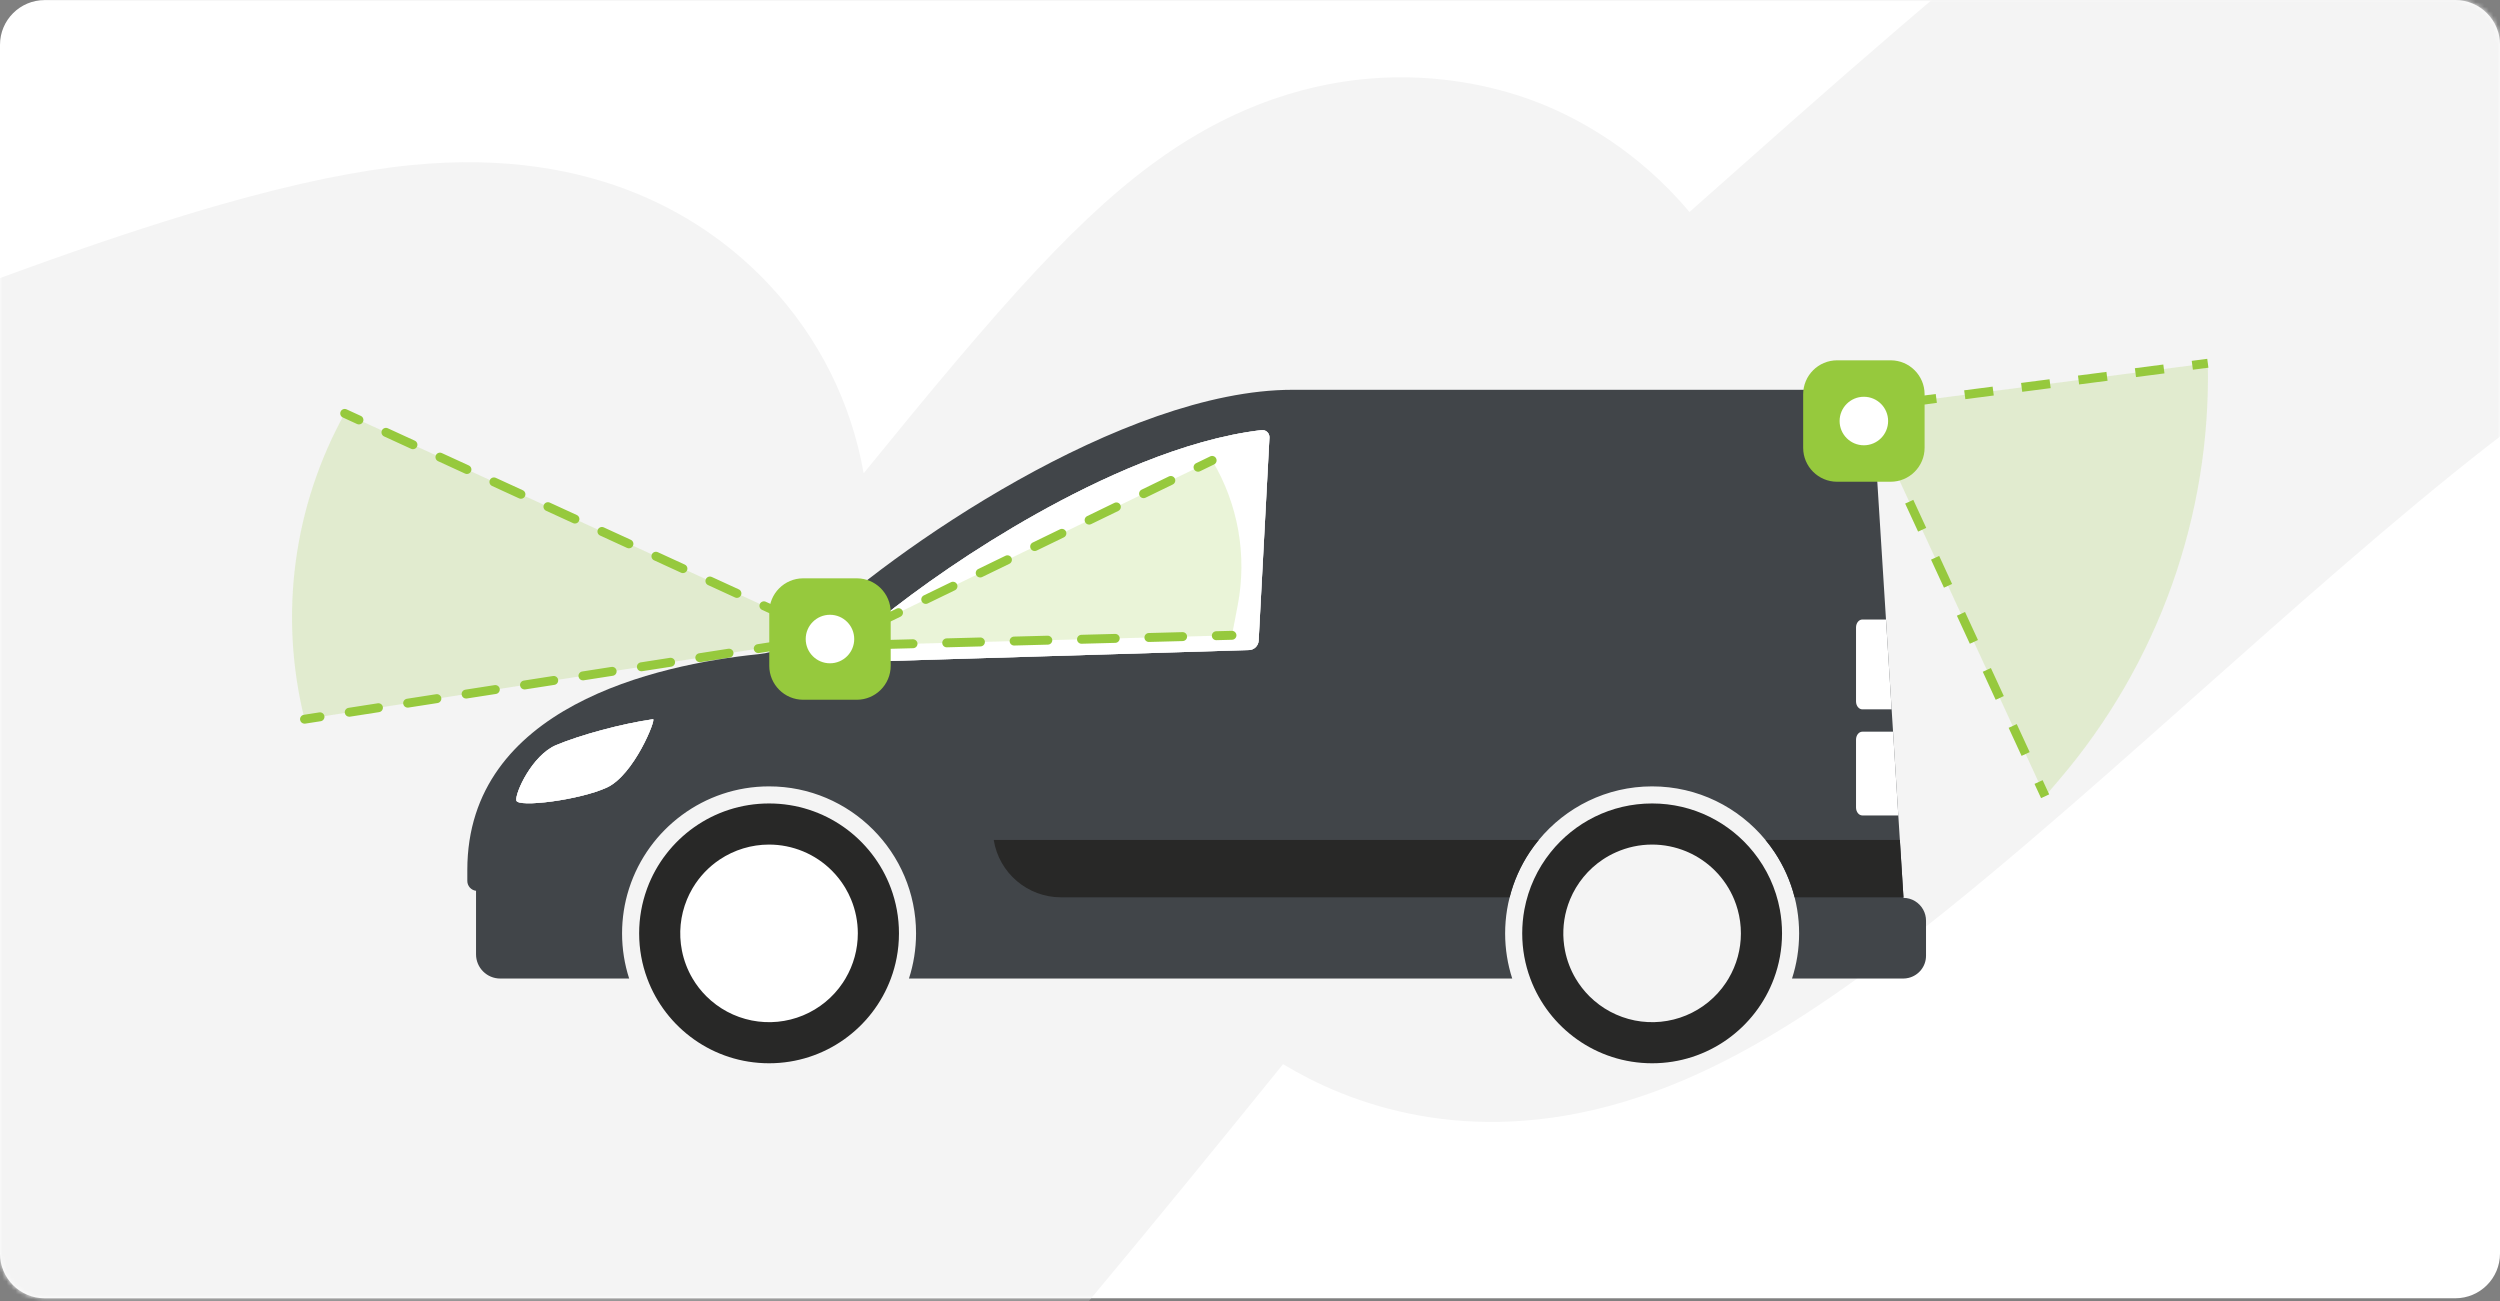
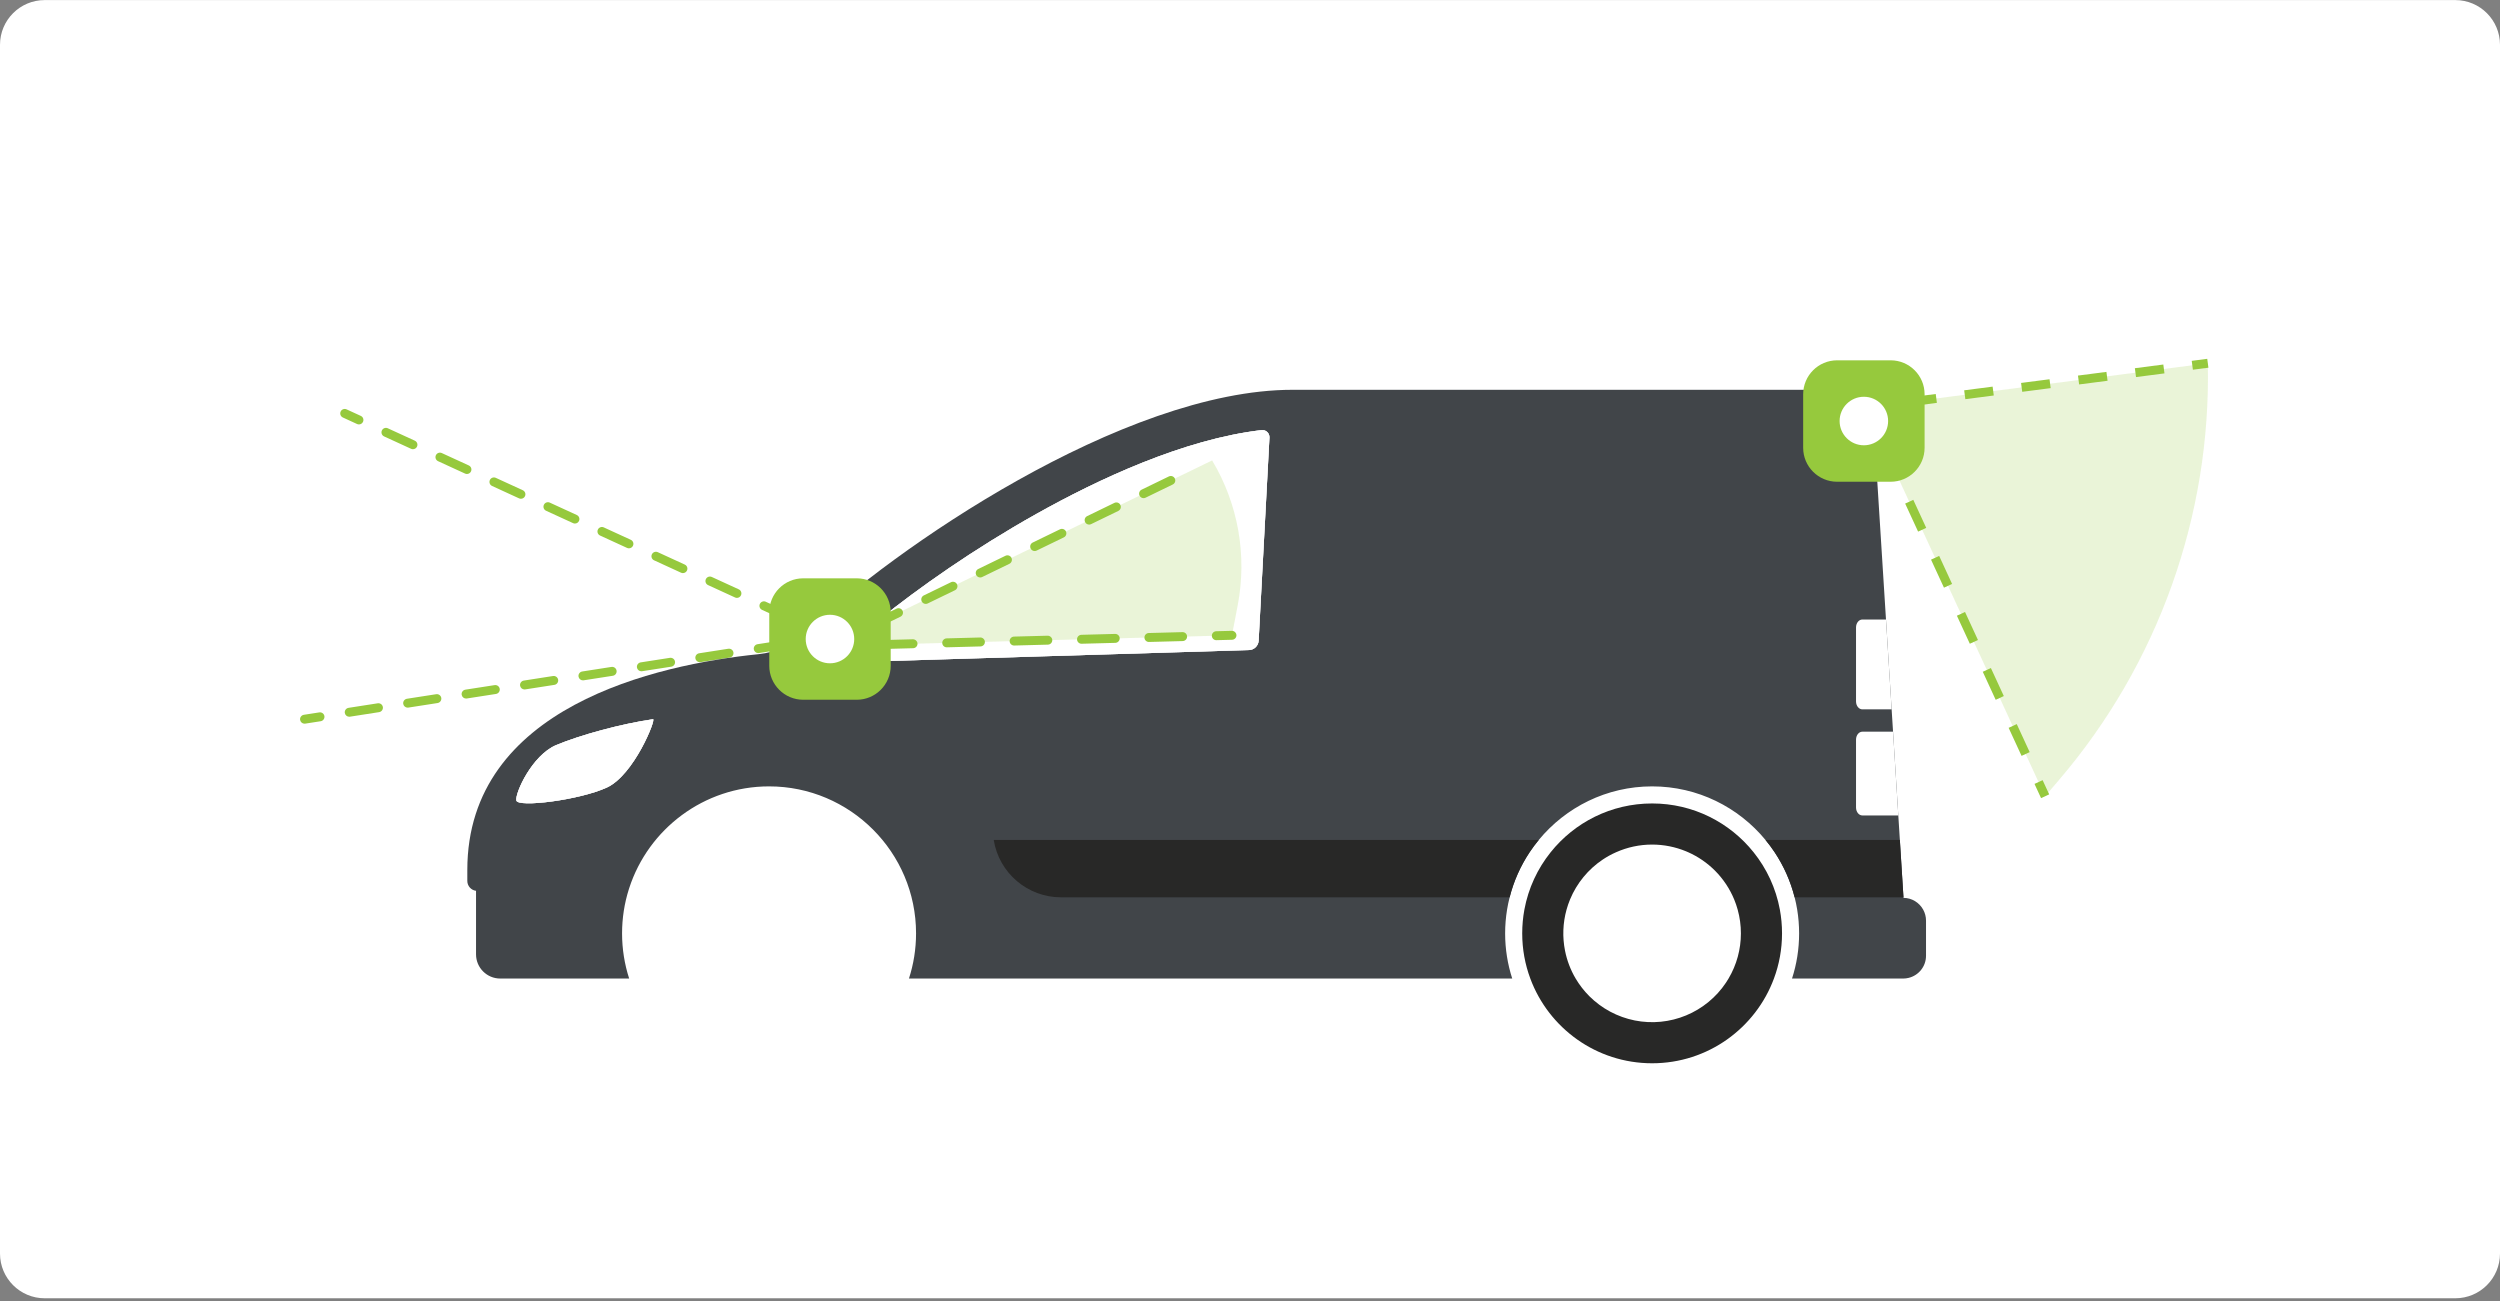
<svg xmlns="http://www.w3.org/2000/svg" width="559" height="291" viewBox="0 0 559 291" fill="none">
  <rect x="0" y="0" width="559" height="291" fill="#808080" stroke="none" />
  <path d="M549 0.016H10C4.477 0.016 0 4.493 0 10.016V280.296C0 285.819 4.477 290.296 10 290.296H549C554.523 290.296 559 285.819 559 280.296V10.016C559 4.493 554.523 0.016 549 0.016Z" fill="white" />
  <mask id="mask0_13339_98061" style="mask-type:alpha" maskUnits="userSpaceOnUse" x="0" y="0" width="559" height="291">
    <path d="M549 0.016H10C4.477 0.016 0 4.493 0 10.016V280.296C0 285.819 4.477 290.296 10 290.296H549C554.523 290.296 559 285.819 559 280.296V10.016C559 4.493 554.523 0.016 549 0.016Z" fill="white" />
  </mask>
  <g mask="url(#mask0_13339_98061)">
-     <path d="M592.774 75.667C591.174 76.247 581.004 80.377 555.844 100.047C535.674 115.817 513.204 135.767 491.484 155.057C465.304 178.317 440.574 200.277 418.024 216.797C402.464 228.197 389.284 236.037 376.534 241.487C339.324 257.397 310.474 250.127 292.814 241.227C290.794 240.197 288.824 239.107 286.894 237.947C260.534 270.537 228.634 309.527 189.374 354.027C164.804 381.897 144.784 400.697 126.384 413.217C112.214 422.847 98.494 429.067 84.434 432.227C77.394 433.807 70.354 434.587 63.424 434.587C45.144 434.587 27.594 429.157 12.574 418.627C-2.476 408.077 -21.446 387.847 -26.346 351.417C-28.106 338.347 -27.946 323.817 -25.866 307.007C-23.366 286.797 -17.916 262.257 -9.626 233.957C-48.736 250.497 -80.676 265.407 -81.026 265.567L-147.086 124.247C-144.856 123.207 -91.946 98.507 -35.666 75.947C-1.266 62.157 27.534 51.937 49.934 45.577C66.384 40.907 80.194 38.067 92.154 36.897C133.564 32.847 158.394 49.187 171.934 63.607C183.264 75.667 190.384 90.277 193.114 105.827C208.124 87.357 220.754 72.177 231.764 60.407C242.444 48.987 251.624 40.767 260.674 34.517C297.994 8.757 331.964 18.087 344.844 23.297C352.624 26.447 366.104 33.467 377.764 47.407C381.304 44.277 384.704 41.257 387.894 38.427C456.944 -22.903 505.934 -63.993 555.754 -75.863L573.834 0.017C572.164 0.417 570.464 0.897 568.714 1.467L573.834 0.017L591.904 75.897C592.324 75.797 592.614 75.707 592.774 75.667Z" fill="#F4F4F4" />
-   </g>
+     </g>
  <path d="M68.093 161.817C67.609 161.817 67.183 161.464 67.106 160.971C67.021 160.425 67.395 159.914 67.941 159.829L71.399 159.29C71.942 159.212 72.455 159.58 72.54 160.125C72.625 160.671 72.251 161.182 71.705 161.267L68.247 161.805C68.196 161.813 68.144 161.817 68.093 161.817Z" fill="#96C93D" />
  <path d="M78.085 160.262C77.601 160.262 77.175 159.91 77.098 159.416C77.013 158.87 77.387 158.359 77.933 158.274L84.465 157.257C85.014 157.175 85.522 157.547 85.607 158.092C85.692 158.638 85.318 159.149 84.772 159.234L78.24 160.251C78.188 160.258 78.136 160.262 78.085 160.262ZM91.15 158.229C90.665 158.229 90.24 157.877 90.162 157.383C90.078 156.837 90.451 156.326 90.997 156.241L97.531 155.224C98.074 155.142 98.587 155.513 98.672 156.059C98.757 156.605 98.383 157.116 97.837 157.201L91.304 158.217C91.252 158.225 91.201 158.229 91.15 158.229ZM104.215 156.196C103.731 156.196 103.305 155.843 103.228 155.35C103.143 154.804 103.517 154.293 104.063 154.208L110.595 153.192C111.144 153.11 111.651 153.481 111.737 154.026C111.822 154.572 111.448 155.083 110.902 155.168L104.369 156.184C104.318 156.192 104.266 156.196 104.215 156.196ZM117.28 154.163C116.795 154.163 116.369 153.811 116.292 153.317C116.207 152.771 116.581 152.26 117.127 152.175L123.659 151.158C124.203 151.077 124.716 151.447 124.801 151.993C124.886 152.539 124.512 153.05 123.966 153.135L117.434 154.152C117.382 154.159 117.33 154.163 117.28 154.163ZM130.344 152.13C129.86 152.13 129.434 151.778 129.357 151.284C129.272 150.738 129.646 150.227 130.192 150.142L136.725 149.125C137.274 149.045 137.781 149.414 137.867 149.96C137.951 150.506 137.577 151.017 137.032 151.102L130.498 152.118C130.447 152.126 130.395 152.13 130.344 152.13ZM143.409 150.097C142.925 150.097 142.499 149.744 142.422 149.251C142.337 148.705 142.711 148.194 143.257 148.109L149.789 147.092C150.334 147.012 150.846 147.381 150.931 147.926C151.016 148.472 150.642 148.984 150.096 149.069L143.564 150.085C143.512 150.093 143.46 150.097 143.409 150.097ZM156.474 148.064C155.99 148.064 155.564 147.711 155.487 147.217C155.402 146.672 155.776 146.16 156.322 146.075L162.854 145.059C163.404 144.98 163.91 145.348 163.995 145.894C164.08 146.44 163.706 146.951 163.16 147.036L156.628 148.052C156.576 148.06 156.525 148.064 156.474 148.064ZM169.538 146.031C169.054 146.031 168.628 145.678 168.551 145.185C168.466 144.639 168.84 144.128 169.386 144.043L175.919 143.026C176.464 142.947 176.976 143.316 177.061 143.861C177.146 144.406 176.772 144.918 176.226 145.003L169.693 146.019C169.641 146.027 169.589 146.031 169.538 146.031Z" fill="#96C93D" />
  <path d="M182.609 143.998C182.124 143.998 181.699 143.645 181.621 143.151C181.536 142.605 181.91 142.094 182.456 142.009L182.631 141.982L182.47 141.908C181.968 141.678 181.747 141.084 181.978 140.583C182.209 140.081 182.802 139.859 183.304 140.091L186.485 141.551C186.886 141.735 187.118 142.16 187.058 142.597C186.997 143.034 186.658 143.38 186.221 143.448L182.763 143.986C182.711 143.994 182.659 143.998 182.609 143.998Z" fill="#96C93D" />
  <path d="M176.848 139.229C176.709 139.229 176.567 139.2 176.432 139.138L170.395 136.367C169.893 136.137 169.672 135.544 169.903 135.042C170.133 134.54 170.728 134.318 171.229 134.55L177.266 137.32C177.768 137.55 177.989 138.144 177.758 138.646C177.589 139.013 177.227 139.229 176.848 139.229ZM164.775 133.689C164.635 133.689 164.494 133.659 164.359 133.597L158.322 130.826C157.82 130.596 157.599 130.002 157.83 129.501C158.061 128.998 158.654 128.777 159.156 129.009L165.193 131.779C165.695 132.009 165.916 132.603 165.685 133.105C165.516 133.472 165.154 133.689 164.775 133.689ZM152.701 128.148C152.561 128.148 152.419 128.118 152.285 128.056L146.249 125.286C145.747 125.055 145.526 124.462 145.756 123.96C145.987 123.458 146.581 123.236 147.083 123.468L153.119 126.239C153.621 126.469 153.841 127.063 153.611 127.565C153.442 127.931 153.08 128.148 152.701 128.148ZM140.627 122.606C140.488 122.606 140.346 122.577 140.211 122.515L134.174 119.745C133.672 119.515 133.452 118.921 133.682 118.419C133.913 117.917 134.506 117.695 135.008 117.927L141.045 120.698C141.547 120.928 141.768 121.522 141.538 122.023C141.369 122.39 141.006 122.606 140.627 122.606ZM128.554 117.065C128.415 117.065 128.273 117.036 128.138 116.974L122.101 114.204C121.599 113.974 121.378 113.38 121.609 112.878C121.839 112.376 122.433 112.154 122.935 112.386L128.972 115.157C129.474 115.387 129.695 115.981 129.464 116.482C129.295 116.849 128.933 117.065 128.554 117.065ZM116.48 111.525C116.34 111.525 116.199 111.496 116.064 111.434L110.028 108.663C109.526 108.433 109.305 107.839 109.536 107.337C109.767 106.835 110.36 106.615 110.862 106.846L116.898 109.616C117.4 109.847 117.621 110.44 117.39 110.942C117.221 111.309 116.859 111.525 116.48 111.525ZM104.407 105.984C104.267 105.984 104.126 105.955 103.991 105.893L97.955 103.122C97.453 102.892 97.232 102.298 97.462 101.796C97.693 101.294 98.288 101.074 98.789 101.305L104.825 104.075C105.327 104.306 105.547 104.899 105.317 105.401C105.148 105.768 104.786 105.984 104.407 105.984ZM92.334 100.443C92.194 100.443 92.052 100.414 91.918 100.352L85.88 97.581C85.379 97.351 85.158 96.757 85.388 96.255C85.62 95.754 86.213 95.532 86.714 95.764L92.751 98.534C93.254 98.764 93.474 99.358 93.244 99.86C93.075 100.227 92.713 100.443 92.334 100.443Z" fill="#96C93D" />
  <path d="M80.258 94.902C80.119 94.902 79.977 94.873 79.842 94.811L76.662 93.351C76.16 93.121 75.939 92.527 76.169 92.025C76.4 91.523 76.995 91.302 77.496 91.534L80.676 92.994C81.178 93.224 81.399 93.817 81.168 94.319C80.999 94.686 80.637 94.902 80.258 94.902Z" fill="#96C93D" />
  <path d="M430.026 203.399C429.169 201.84 427.521 200.78 425.623 200.761L425.615 200.644L424.98 190.57L424.808 187.814L424.461 182.335L423.284 163.605L422.969 158.613L421.706 138.523L419.391 101.78C418.869 93.561 412.057 87.158 403.826 87.158H289.023C251.224 87.158 199.263 123.036 180.304 141.329C177.377 144.146 173.589 145.873 169.551 146.282C146.788 148.593 104.492 158.075 104.492 194.529V196.973C104.492 198.111 105.342 199.05 106.441 199.182V213.388C106.441 216.377 108.865 218.801 111.85 218.801H140.681C139.652 215.617 139.095 212.222 139.095 208.703C139.095 205.278 139.621 201.973 140.603 198.859C140.631 198.761 140.662 198.664 140.697 198.567C144.976 185.386 157.377 175.834 171.964 175.834C190.082 175.834 204.829 190.581 204.829 208.703C204.829 212.222 204.271 215.617 203.242 218.801H338.135C337.106 215.617 336.549 212.222 336.549 208.703C336.549 206.899 336.697 205.125 336.978 203.399C337.13 202.468 337.321 201.548 337.554 200.644C338.47 197.008 339.998 193.613 342.017 190.57C342.652 189.615 343.334 188.695 344.067 187.814C350.096 180.503 359.223 175.834 369.418 175.834C379.613 175.834 388.736 180.503 394.765 187.814C395.498 188.695 396.18 189.615 396.815 190.57C398.834 193.613 400.361 197.008 401.281 200.644C401.511 201.548 401.702 202.468 401.854 203.399C402.134 205.125 402.282 206.899 402.282 208.703C402.282 212.222 401.729 215.617 400.696 218.801H425.564C425.973 218.801 426.371 218.75 426.749 218.657C428.994 218.126 430.658 216.112 430.658 213.707V205.854C430.658 204.966 430.428 204.128 430.026 203.399ZM135.693 176.092C129.586 178.901 115.767 180.624 115.459 178.983C115.147 177.343 118.974 168.87 124.372 166.602C129.761 164.338 138.986 161.836 146.016 160.819C146.78 160.709 141.796 173.278 135.693 176.092ZM281.435 143.262C281.361 144.412 280.426 145.316 279.276 145.355L190.386 148.048C188.881 148.09 188.036 146.539 188.581 145.347C188.698 145.094 188.874 144.856 189.119 144.657L193.344 141.204L193.519 141.056L196.278 138.8L196.434 138.675C205.405 131.461 217.713 122.774 231.801 114.883C245.519 107.194 264.666 98.203 282.082 96.176C283.056 96.063 283.902 96.862 283.848 97.844L281.435 143.262Z" fill="#414549" />
  <path d="M135.689 176.09C129.582 178.902 115.762 180.622 115.455 178.984C115.144 177.342 118.971 168.869 124.365 166.601C129.755 164.338 138.98 161.833 146.012 160.818C146.776 160.707 141.792 173.275 135.689 176.09Z" fill="#D7D8DC" />
  <path d="M283.848 97.845L281.434 143.261C281.359 144.411 280.426 145.317 279.276 145.352L190.385 148.045C188.881 148.088 188.034 146.537 188.581 145.344C188.695 145.092 188.873 144.856 189.117 144.655L193.341 141.202L193.519 141.056L196.275 138.8L196.432 138.674C205.405 131.461 217.709 122.772 231.801 114.881C245.518 107.192 264.665 98.203 282.08 96.175C283.056 96.061 283.899 96.861 283.848 97.845Z" fill="#D7D8DC" />
  <path d="M135.689 176.09C129.582 178.902 115.762 180.622 115.455 178.984C115.144 177.342 118.971 168.869 124.365 166.601C129.755 164.338 138.98 161.833 146.012 160.818C146.776 160.707 141.792 173.275 135.689 176.09Z" fill="white" />
  <path d="M283.848 97.845L281.434 143.261C281.359 144.411 280.426 145.317 279.276 145.352L190.385 148.045C188.881 148.088 188.034 146.537 188.581 145.344C188.695 145.092 188.873 144.856 189.117 144.655L193.341 141.202L193.519 141.056L196.275 138.8L196.432 138.674C205.405 131.461 217.709 122.772 231.801 114.881C245.518 107.192 264.665 98.203 282.08 96.175C283.056 96.061 283.899 96.861 283.848 97.845Z" fill="white" />
  <path d="M422.97 158.613H416.422C415.639 158.613 415.008 157.818 415.008 156.836V140.304C415.008 139.318 415.639 138.523 416.422 138.523H421.707L422.97 158.613Z" fill="white" />
  <path d="M424.462 182.335H416.422C415.639 182.335 415.008 181.536 415.008 180.554V165.386C415.008 164.404 415.639 163.605 416.422 163.605H423.285L424.462 182.335Z" fill="white" />
  <g opacity="0.2">
-     <path d="M68.099 160.817L186.067 142.459L77.08 92.442C65.57 113.22 62.346 137.583 68.055 160.639L68.099 160.817Z" fill="#96C93D" />
-   </g>
+     </g>
  <path d="M271.968 143.145C271.429 143.145 270.984 142.715 270.969 142.171C270.954 141.619 271.391 141.16 271.943 141.145L275.442 141.052C275.944 141.032 276.453 141.472 276.468 142.026C276.483 142.577 276.046 143.037 275.494 143.051L271.995 143.144C271.987 143.145 271.978 143.145 271.968 143.145Z" fill="#96C93D" />
  <path d="M196.617 145.14C196.078 145.14 195.632 144.71 195.618 144.167C195.603 143.615 196.039 143.155 196.591 143.141L204.125 142.941C204.64 142.933 205.137 143.361 205.152 143.914C205.166 144.466 204.73 144.925 204.178 144.94L196.644 145.14C196.635 145.14 196.626 145.14 196.617 145.14ZM211.686 144.741C211.147 144.741 210.702 144.31 210.687 143.767C210.672 143.215 211.109 142.756 211.661 142.741L219.196 142.542C219.704 142.521 220.207 142.962 220.222 143.515C220.237 144.067 219.8 144.526 219.248 144.541L211.713 144.74C211.704 144.741 211.696 144.741 211.686 144.741ZM226.756 144.342C226.216 144.342 225.772 143.911 225.757 143.368C225.743 142.816 226.179 142.357 226.731 142.342L234.265 142.143C234.769 142.136 235.277 142.563 235.291 143.116C235.306 143.668 234.869 144.127 234.318 144.142L226.784 144.341C226.775 144.342 226.766 144.342 226.756 144.342ZM241.826 143.943C241.286 143.943 240.841 143.513 240.827 142.969C240.812 142.417 241.248 141.958 241.8 141.943L249.335 141.744C249.344 141.743 249.353 141.743 249.363 141.743C249.903 141.743 250.347 142.173 250.362 142.717C250.376 143.269 249.94 143.728 249.388 143.743L241.853 143.942C241.844 143.943 241.835 143.943 241.826 143.943ZM256.895 143.544C256.356 143.544 255.911 143.114 255.896 142.57C255.881 142.019 256.318 141.559 256.869 141.544L264.405 141.345C264.413 141.344 264.422 141.344 264.432 141.344C264.972 141.344 265.416 141.774 265.431 142.318C265.446 142.87 265.009 143.329 264.457 143.344L256.922 143.543C256.913 143.544 256.905 143.544 256.895 143.544Z" fill="#96C93D" />
  <path d="M185.586 145.432C185.126 145.432 184.724 145.118 184.614 144.669C184.503 144.211 184.726 143.738 185.15 143.533L188.298 142.004C188.797 141.763 189.394 141.97 189.634 142.466C189.795 142.799 189.756 143.176 189.565 143.462C189.865 143.627 190.074 143.944 190.084 144.313C190.099 144.865 189.662 145.324 189.111 145.339L185.612 145.432C185.604 145.432 185.595 145.432 185.586 145.432Z" fill="#96C93D" />
  <path d="M194.821 140.947C194.45 140.947 194.094 140.74 193.921 140.384C193.68 139.887 193.887 139.289 194.384 139.048L200.473 136.092C200.97 135.852 201.568 136.058 201.809 136.555C202.05 137.051 201.843 137.65 201.346 137.891L195.257 140.847C195.116 140.915 194.968 140.947 194.821 140.947ZM206.998 135.035C206.627 135.035 206.271 134.828 206.098 134.472C205.857 133.975 206.064 133.377 206.561 133.136L212.65 130.18C213.147 129.94 213.745 130.146 213.985 130.643C214.227 131.14 214.02 131.738 213.523 131.979L207.434 134.935C207.293 135.003 207.145 135.035 206.998 135.035ZM219.175 129.124C218.804 129.124 218.447 128.917 218.275 128.56C218.033 128.064 218.24 127.465 218.737 127.224L224.826 124.268C225.323 124.027 225.922 124.234 226.162 124.731C226.403 125.228 226.196 125.826 225.699 126.067L219.61 129.023C219.47 129.091 219.321 129.124 219.175 129.124ZM231.352 123.212C230.981 123.212 230.624 123.005 230.451 122.648C230.21 122.151 230.417 121.553 230.914 121.312L237.003 118.356C237.5 118.114 238.099 118.321 238.339 118.819C238.58 119.316 238.373 119.914 237.876 120.155L231.787 123.111C231.647 123.179 231.498 123.212 231.352 123.212ZM243.528 117.299C243.157 117.299 242.801 117.092 242.628 116.736C242.387 116.239 242.594 115.641 243.091 115.4L249.18 112.444C249.678 112.204 250.275 112.41 250.516 112.907C250.757 113.404 250.55 114.002 250.053 114.243L243.964 117.199C243.823 117.267 243.675 117.299 243.528 117.299ZM255.705 111.388C255.334 111.388 254.978 111.181 254.805 110.824C254.564 110.328 254.771 109.73 255.268 109.488L261.357 106.532C261.855 106.292 262.451 106.498 262.693 106.995C262.934 107.492 262.727 108.09 262.23 108.331L256.141 111.287C256 111.356 255.852 111.388 255.705 111.388Z" fill="#96C93D" />
-   <path d="M267.884 105.476C267.513 105.476 267.156 105.269 266.983 104.912C266.742 104.416 266.949 103.817 267.446 103.576L270.596 102.048C271.093 101.809 271.691 102.014 271.932 102.511C272.173 103.008 271.966 103.606 271.469 103.847L268.319 105.376C268.179 105.444 268.03 105.476 267.884 105.476Z" fill="#96C93D" />
-   <path d="M201.009 208.703C201.009 210.581 200.831 212.416 200.489 214.195C200.186 215.778 199.753 217.317 199.201 218.798C195.103 229.862 184.452 237.748 171.963 237.748C159.47 237.748 148.82 229.862 144.721 218.798C143.552 215.656 142.914 212.254 142.914 208.703C142.914 205.23 143.524 201.903 144.643 198.816C144.67 198.734 144.702 198.647 144.733 198.564C148.848 187.52 159.486 179.654 171.963 179.654C184.437 179.654 195.075 187.52 199.189 198.564C200.367 201.722 201.009 205.136 201.009 208.703Z" fill="#282827" />
  <path d="M191.81 208.699C191.81 212.258 190.857 215.747 189.049 218.798C188.868 219.113 188.672 219.424 188.467 219.731C186.286 222.999 183.183 225.543 179.557 227.047C175.927 228.551 171.934 228.944 168.084 228.177C164.233 227.409 160.693 225.519 157.917 222.743C156.728 221.554 155.701 220.231 154.858 218.798C153.728 216.884 152.921 214.782 152.484 212.577C151.716 208.722 152.11 204.73 153.614 201.104C153.957 200.277 154.35 199.482 154.799 198.714C154.827 198.663 154.854 198.616 154.886 198.564C156.39 196.025 158.453 193.847 160.926 192.194C164.193 190.013 168.032 188.847 171.958 188.847C174.564 188.847 177.147 189.363 179.557 190.359C181.962 191.355 184.152 192.82 185.994 194.662C187.112 195.781 188.089 197.021 188.908 198.368C188.947 198.43 188.986 198.497 189.026 198.564C189.51 199.375 189.935 200.226 190.298 201.104C191.298 203.514 191.81 206.092 191.81 208.699Z" fill="white" />
  <path d="M425.616 200.643H401.282C400.362 197.007 398.834 193.612 396.816 190.569C396.18 189.614 395.498 188.694 394.766 187.813H424.809L424.98 190.569L425.616 200.643Z" fill="#282827" />
  <path d="M397.979 203.398C397.094 198.605 395.037 194.224 392.106 190.569C386.786 183.912 378.598 179.653 369.417 179.653C360.231 179.653 352.043 183.912 346.723 190.569C343.793 194.224 341.735 198.605 340.85 203.398C340.535 205.117 340.367 206.89 340.367 208.702C340.367 212.252 341.006 215.655 342.175 218.8C346.275 229.86 356.922 237.748 369.417 237.748C381.907 237.748 392.558 229.86 396.654 218.8C397.823 215.655 398.462 212.252 398.462 208.702C398.462 206.89 398.295 205.117 397.979 203.398ZM386.506 218.8C386.319 219.111 386.128 219.423 385.921 219.731C383.743 223.001 380.637 225.542 377.012 227.046C373.38 228.55 369.389 228.944 365.539 228.176C361.689 227.408 358.15 225.518 355.371 222.744C354.187 221.555 353.162 220.23 352.312 218.8C351.182 216.886 350.375 214.782 349.939 212.576C349.331 209.521 349.451 206.379 350.278 203.398C350.496 202.619 350.757 201.855 351.069 201.103C352.573 197.474 355.118 194.376 358.38 192.194C359.323 191.566 360.313 191.021 361.338 190.569C363.867 189.438 366.618 188.846 369.413 188.846C372.024 188.846 374.604 189.364 377.012 190.358C377.176 190.428 377.34 190.498 377.503 190.569C379.721 191.558 381.736 192.946 383.454 194.661C385.298 196.504 386.755 198.694 387.757 201.103C388.069 201.851 388.33 202.619 388.544 203.398C389.023 205.124 389.265 206.902 389.265 208.698C389.269 212.26 388.31 215.748 386.506 218.8Z" fill="#282827" />
  <path d="M344.064 187.813C343.331 188.694 342.649 189.614 342.014 190.569C339.995 193.612 338.467 197.007 337.551 200.643H237.258C229.768 200.643 223.384 195.206 222.195 187.813H344.064Z" fill="#282827" />
  <g opacity="0.2">
    <path d="M275.467 142.052L185.586 144.432L271.032 102.947C276.851 112.665 278.889 124.185 276.758 135.31L275.467 142.052Z" fill="#96C93D" />
  </g>
  <g opacity="0.2">
    <path d="M416.758 90.199L457.284 178.041L460.44 174.346C482.573 148.438 494.401 115.292 493.67 81.225L416.758 91.185" fill="#96C93D" />
  </g>
  <path d="M493.542 80.233L490.07 80.684L490.328 82.667L493.8 82.216L493.542 80.233Z" fill="#96C93D" />
  <path d="M426.727 90.904L426.469 88.92L432.829 88.097L433.087 90.08L426.727 90.904ZM439.448 89.256L439.19 87.273L445.551 86.449L445.809 88.433L439.448 89.256ZM452.169 87.609L451.913 85.626L458.274 84.802L458.53 86.785L452.169 87.609ZM464.891 85.961L464.635 83.978L470.996 83.154L471.252 85.138L464.891 85.961ZM477.612 84.314L477.356 82.331L483.718 81.507L483.974 83.49L477.612 84.314Z" fill="#96C93D" />
  <path d="M420.104 89.743L416.633 90.194L416.891 92.177L420.362 91.726L420.104 89.743Z" fill="#96C93D" />
  <path d="M417.668 89.78L415.852 90.618L417.318 93.796L419.135 92.958L417.668 89.78Z" fill="#96C93D" />
  <path d="M452.021 169.013L449.129 162.745L450.945 161.907L453.837 168.175L452.021 169.013ZM446.237 156.477L443.346 150.209L445.162 149.371L448.054 155.639L446.237 156.477ZM440.453 143.941L437.562 137.673L439.378 136.835L442.27 143.103L440.453 143.941ZM434.67 131.405L431.778 125.136L433.595 124.298L436.486 130.567L434.67 131.405ZM428.887 118.868L425.994 112.6L427.811 111.762L430.703 118.03L428.887 118.868ZM423.103 106.332L420.211 100.064L422.027 99.226L424.919 105.494L423.103 106.332Z" fill="#96C93D" />
  <path d="M456.731 174.443L454.914 175.281L456.38 178.459L458.196 177.622L456.731 174.443Z" fill="#96C93D" />
  <path d="M422.744 80.565H410.784C406.588 80.565 403.188 83.966 403.188 88.162V100.122C403.188 104.317 406.588 107.718 410.784 107.718H422.744C426.939 107.718 430.34 104.317 430.34 100.122V88.162C430.34 83.966 426.939 80.565 422.744 80.565Z" fill="#96C93D" />
  <path d="M416.76 99.566C419.756 99.566 422.184 97.137 422.184 94.142C422.184 91.146 419.756 88.718 416.76 88.718C413.764 88.718 411.336 91.146 411.336 94.142C411.336 97.137 413.764 99.566 416.76 99.566Z" fill="white" />
  <path d="M191.564 129.312H179.604C175.409 129.312 172.008 132.713 172.008 136.909V148.869C172.008 153.064 175.409 156.465 179.604 156.465H191.564C195.759 156.465 199.16 153.064 199.16 148.869V136.909C199.16 132.713 195.759 129.312 191.564 129.312Z" fill="#96C93D" />
  <path d="M185.58 148.313C188.576 148.313 191.004 145.884 191.004 142.889C191.004 139.893 188.576 137.465 185.58 137.465C182.585 137.465 180.156 139.893 180.156 142.889C180.156 145.884 182.585 148.313 185.58 148.313Z" fill="white" />
</svg>